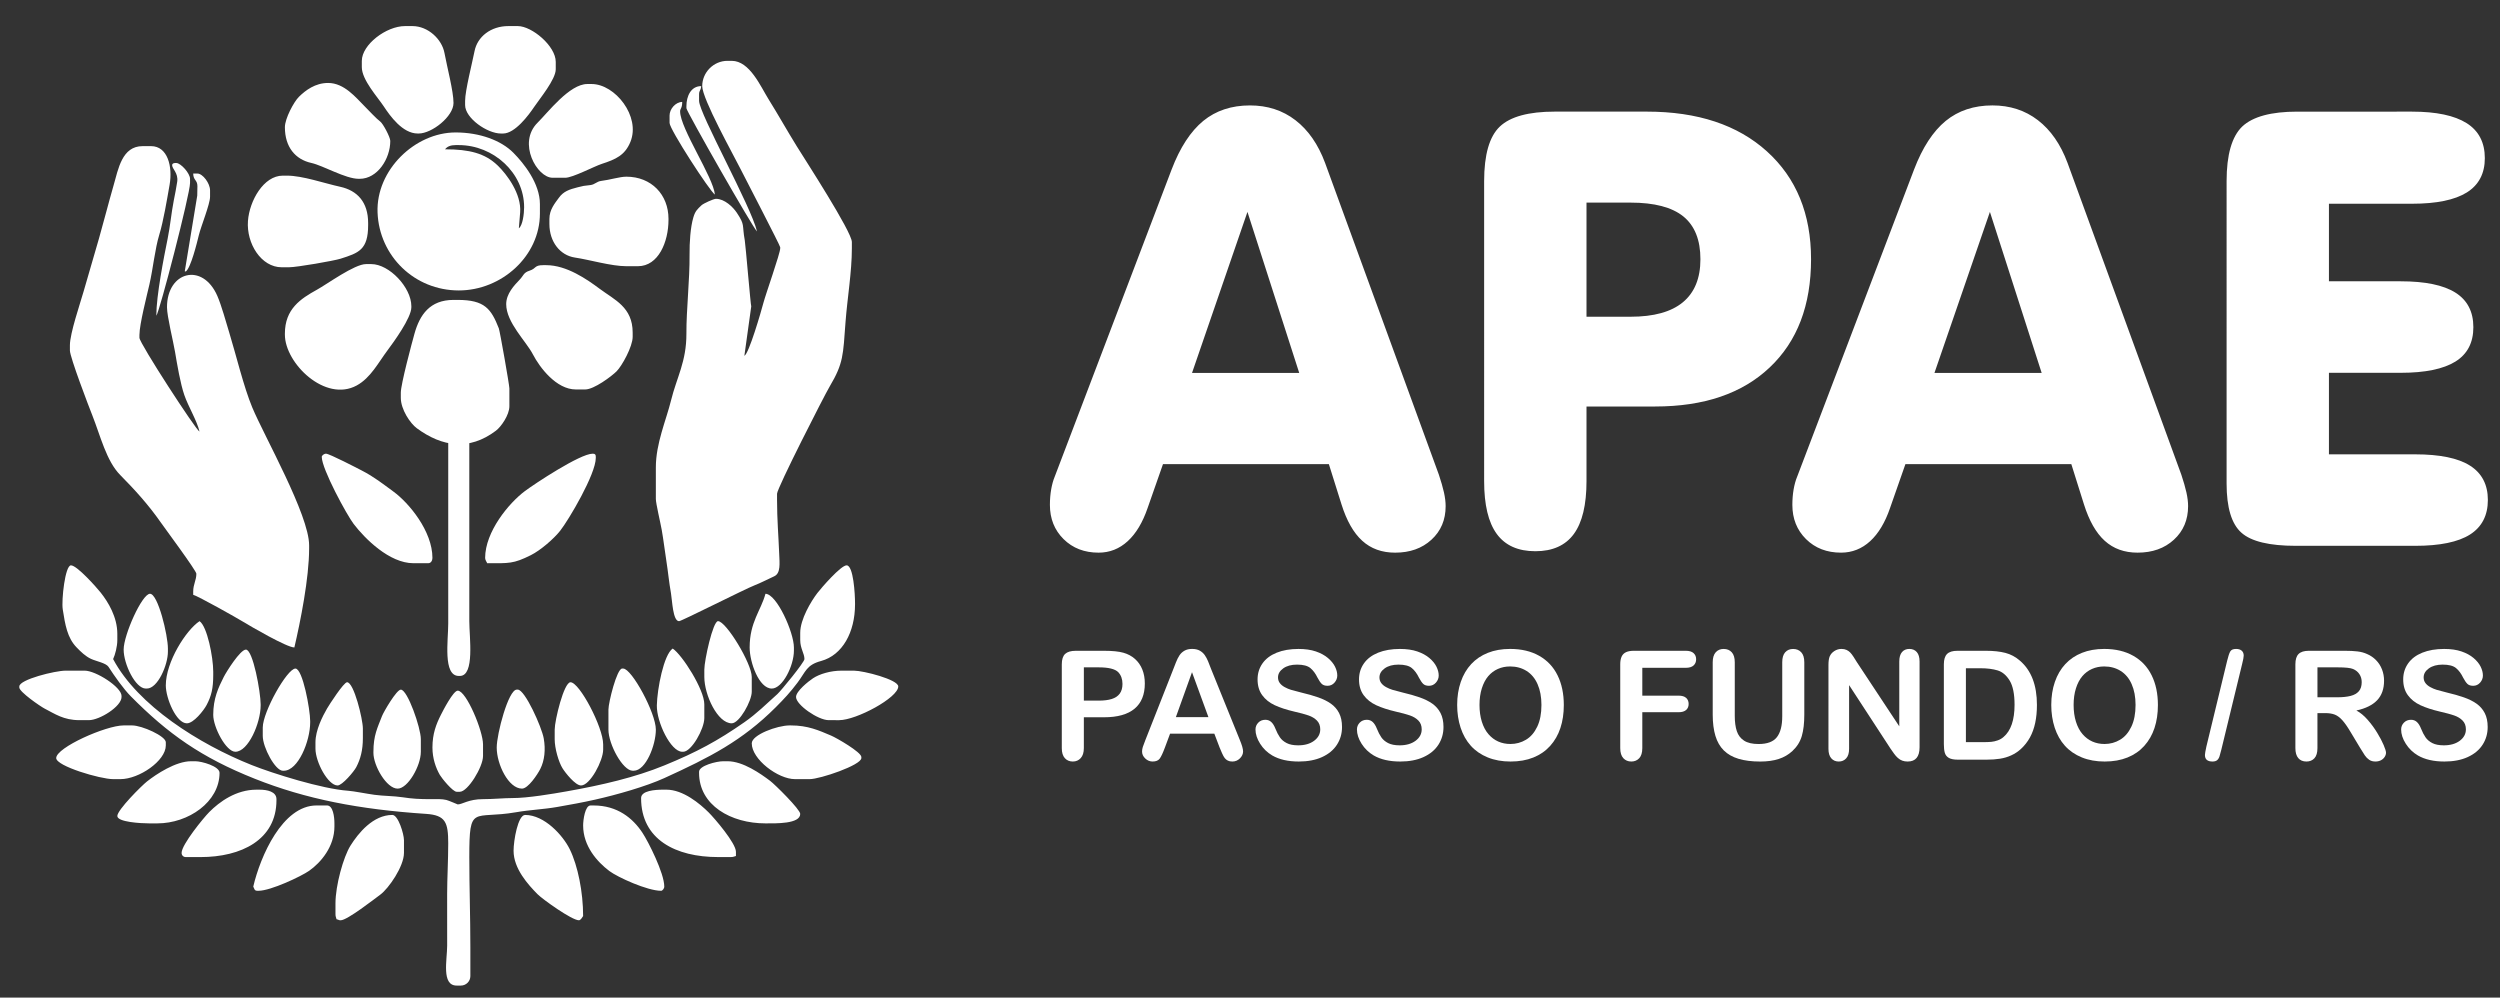
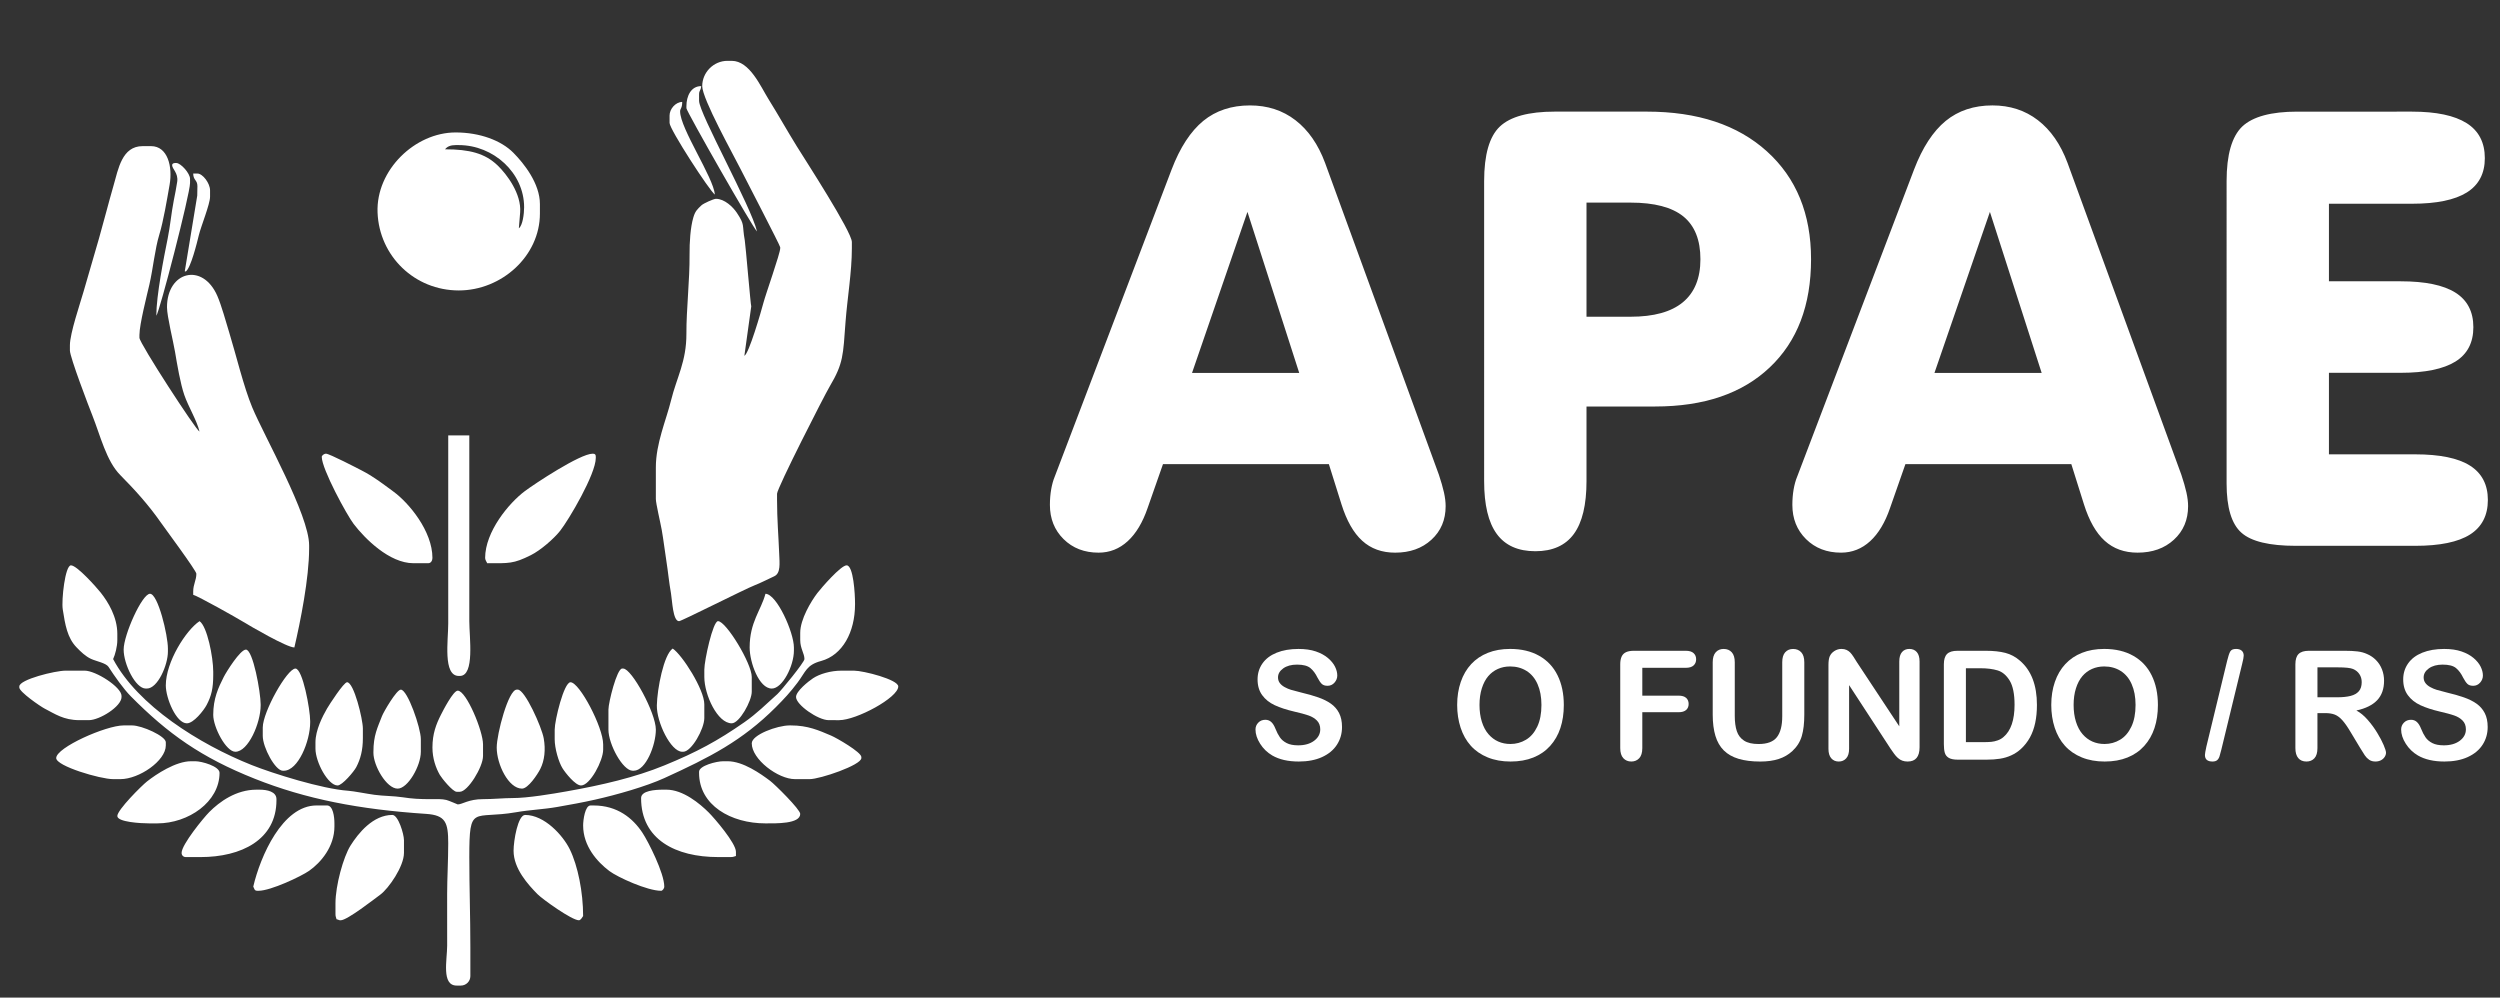
<svg xmlns="http://www.w3.org/2000/svg" version="1.1" id="Layer_1" x="0px" y="0px" width="208px" height="83px" viewBox="0 0 208 83" enable-background="new 0 0 208 83" xml:space="preserve">
  <rect x="0" y="0" width="208" height="83" fill="#333333" stroke="none" />
  <g>
    <path fill-rule="evenodd" clip-rule="evenodd" fill="#FFFFFF" d="M96.761,38.614l-1.278,3.649   c-0.412,1.203-0.963,2.126-1.655,2.761c-0.691,0.636-1.504,0.957-2.423,0.957c-1.182,0-2.153-0.372-2.915-1.126   c-0.761-0.754-1.138-1.703-1.138-2.846c0-0.457,0.036-0.889,0.105-1.287c0.07-0.398,0.167-0.762,0.306-1.092l9.714-25.523   c0.701-1.837,1.584-3.185,2.635-4.049c1.049-0.855,2.345-1.287,3.886-1.287c1.452,0,2.713,0.406,3.78,1.228   c1.068,0.821,1.892,2.007,2.469,3.557l9.47,25.947c0.184,0.55,0.323,1.042,0.42,1.464c0.096,0.433,0.14,0.813,0.14,1.144   c0,1.143-0.395,2.074-1.183,2.795c-0.786,0.721-1.793,1.075-3.018,1.075c-1.104,0-2.015-0.33-2.74-0.991   c-0.727-0.66-1.295-1.668-1.725-3.031l-1.05-3.345H96.761L96.761,38.614z M99.177,31.026h8.918l-4.307-13.396L99.177,31.026   L99.177,31.026z M131.997,40.028c0,1.973-0.352,3.439-1.051,4.396s-1.768,1.438-3.204,1.438c-1.443,0-2.511-0.481-3.211-1.438   c-0.701-0.957-1.051-2.423-1.051-4.396V15.072c0-2.202,0.438-3.718,1.304-4.54c0.876-0.83,2.399-1.245,4.569-1.245h7.667   c4.218,0,7.552,1.102,9.993,3.312c2.442,2.21,3.667,5.2,3.667,8.968c0,3.837-1.146,6.834-3.438,9.002   c-2.284,2.167-5.462,3.252-9.531,3.252h-5.714V40.028L131.997,40.028z M131.997,26.352h3.665c1.927,0,3.379-0.398,4.352-1.203   c0.972-0.804,1.461-1.998,1.461-3.582c0-1.6-0.474-2.786-1.418-3.557c-0.954-0.77-2.415-1.152-4.395-1.152h-3.665V26.352   L131.997,26.352z M158.531,38.614h13.802l1.051,3.345c0.43,1.363,0.998,2.371,1.724,3.031c0.727,0.661,1.637,0.991,2.739,0.991   c1.226,0,2.232-0.354,3.02-1.075c0.788-0.721,1.182-1.652,1.182-2.795c0-0.33-0.043-0.711-0.14-1.144   c-0.096-0.423-0.236-0.914-0.42-1.464l-9.47-25.947c-0.577-1.55-1.399-2.736-2.468-3.557c-1.067-0.821-2.328-1.228-3.78-1.228   c-1.541,0-2.836,0.432-3.886,1.287c-1.052,0.864-1.935,2.211-2.636,4.049l-9.714,25.523c-0.14,0.331-0.236,0.694-0.307,1.092   c-0.069,0.398-0.104,0.83-0.104,1.287c0,1.143,0.377,2.092,1.137,2.846c0.762,0.754,1.733,1.126,2.915,1.126   c0.918,0,1.732-0.321,2.424-0.957c0.692-0.635,1.243-1.558,1.654-2.761L158.531,38.614L158.531,38.614z M160.947,31.026   l4.613-13.396l4.306,13.396H160.947L160.947,31.026z M200.681,9.288c2.021,0,3.535,0.323,4.543,0.957   c1.006,0.635,1.514,1.609,1.514,2.913c0,1.271-0.499,2.228-1.497,2.854c-1.007,0.626-2.52,0.939-4.56,0.939h-6.913v6.453h5.969   c2.03,0,3.553,0.313,4.55,0.94c0.998,0.626,1.497,1.592,1.497,2.879c0,1.287-0.499,2.244-1.497,2.863   c-0.997,0.617-2.52,0.932-4.55,0.932h-5.969v6.783h7.176c2.049,0,3.571,0.313,4.56,0.94c0.989,0.626,1.487,1.583,1.487,2.854   c0,1.286-0.498,2.252-1.487,2.879c-0.988,0.627-2.511,0.939-4.56,0.939h-9.924c-2.206,0-3.721-0.363-4.534-1.092   c-0.822-0.728-1.233-2.093-1.233-4.091V15.063c0-2.193,0.438-3.709,1.304-4.539c0.875-0.821,2.398-1.236,4.569-1.236H200.681z" />
    <g>
      <path fill-rule="evenodd" clip-rule="evenodd" fill="#FFFFFF" d="M37.293,36.224v10.27c0,1.794,0,3.588,0,5.382    c0,1.398-0.457,4.362,0.877,4.362h0.087c1.256,0,0.789-3.223,0.789-4.548c0-1.764,0-3.526,0-5.289V36.224H37.293L37.293,36.224z     M40.363,46.423c0,0.148,0.116,0.327,0.175,0.438c1.821,0,2.164,0.058,3.625-0.67c0.809-0.403,1.914-1.361,2.442-2.03    c0.712-0.902,2.965-4.713,2.965-6.062V38.01c0-0.202-0.062-0.263-0.263-0.263c-1.042,0-4.827,2.505-5.647,3.12    C42.351,41.847,40.363,44.229,40.363,46.423L40.363,46.423z M26.771,38.01c0,1.01,2.088,4.845,2.655,5.585    c0.928,1.212,2.964,3.265,4.974,3.265h1.228c0.236,0,0.351-0.233,0.351-0.438c0-2.225-1.948-4.575-3.244-5.521    c-0.879-0.643-1.609-1.226-2.631-1.752c-0.354-0.183-2.697-1.402-2.981-1.402C26.954,37.747,26.771,37.903,26.771,38.01z" />
      <path fill-rule="evenodd" clip-rule="evenodd" fill="#FFFFFF" d="M43.607,17.242c0,0.548-0.12,1.519-0.439,1.753l0.108-1.313    c0.125-1.551-1.114-3.192-1.881-3.925c-1.053-1.004-2.337-1.334-4.364-1.334c0.173-0.237,0.47-0.351,0.877-0.351h0.263    C41.05,12.072,43.607,14.377,43.607,17.242L43.607,17.242z M38.17,24.165c3.562,0,6.751-2.859,6.751-6.397v-0.789    c0-1.709-1.321-3.375-2.213-4.273c-1.009-1.017-2.781-1.686-4.801-1.686c-3.38,0-6.63,3.128-6.494,6.661    C31.553,21.308,34.493,24.165,38.17,24.165z" />
-       <path fill-rule="evenodd" clip-rule="evenodd" fill="#FFFFFF" d="M42.116,25.304c0,1.526,1.658,3.09,2.22,4.178    c0.568,1.099,1.956,2.921,3.567,2.921h0.789c0.725,0,2.181-1.084,2.609-1.511c0.443-0.441,1.337-2.053,1.337-2.871V27.67    c0-2.114-1.513-2.723-2.752-3.647c-1.041-0.775-2.734-1.961-4.438-1.961h-0.263c-0.74,0-0.55,0.274-1.122,0.457    c-0.519,0.165-0.491,0.399-0.827,0.75C42.791,23.735,42.116,24.434,42.116,25.304L42.116,25.304z M33.348,33.103v-0.438    c0-0.693,0.917-4.122,1.138-4.909c0.438-1.559,1.276-2.803,3.247-2.803h0.351c2.248,0,2.78,0.747,3.418,2.367    c0.085,0.216,0.878,4.707,0.878,4.994v1.489c0,0.724-0.688,1.708-1.122,2.034c-2.237,1.685-4.47,1.345-6.581-0.208    C34.125,35.223,33.348,34.059,33.348,33.103L33.348,33.103z M23.703,27.758v0.087c0,2.377,3.356,5.66,5.98,4.224    c1.162-0.636,1.795-1.905,2.577-2.946c0.473-0.632,1.965-2.676,1.965-3.557v-0.087c0-1.56-1.838-3.506-3.333-3.506h-0.438    c-0.961,0-3.231,1.663-4.089,2.135C25.013,24.854,23.703,25.706,23.703,27.758L23.703,27.758z M23.439,22.237    c-1.708,0-2.948-1.975-2.809-3.854c0.125-1.688,1.308-3.77,2.896-3.77h0.351c1.296,0,3.096,0.635,4.422,0.925    c1.438,0.316,2.33,1.284,2.33,3.018v0.175c0,2.055-0.787,2.313-2.292,2.792c-0.553,0.176-3.64,0.713-4.284,0.713H23.439    L23.439,22.237z M23.703,10.583c0,1.651,0.868,2.682,2.198,2.974c0.977,0.214,2.843,1.32,3.94,1.32h0.087    c1.462,0,2.543-1.649,2.543-3.155c0-0.304-0.603-1.447-0.841-1.614c-0.272-0.19-0.996-0.964-1.286-1.256    c-0.742-0.745-1.704-1.95-3.047-1.95c-1.069,0-1.876,0.608-2.434,1.16C24.458,8.464,23.703,9.855,23.703,10.583L23.703,10.583z     M30.104,5.062c0-1.34,2.023-2.892,3.595-2.892h0.613c1.305,0,2.457,1.096,2.668,2.24c0.209,1.133,0.752,3.187,0.752,4.157    c0,1.128-1.806,2.541-2.894,2.541h-0.087c-1.255,0-2.292-1.452-2.824-2.26c-0.496-0.753-1.824-2.202-1.824-3.26V5.062    L30.104,5.062z M38.697,8.392v0.351c0,1.09,1.842,2.366,2.981,2.366h0.176c1,0,2.137-1.54,2.596-2.224    c0.442-0.659,1.788-2.278,1.788-3.121V5.149c0-1.324-1.985-2.979-3.157-2.979h-0.789c-1.451,0-2.578,0.88-2.813,2.096    C39.297,5.199,38.697,7.534,38.697,8.392L38.697,8.392z M45.974,14.789c-1.289,0-2.944-2.896-1.249-4.579    c0.884-0.878,2.66-3.22,4.143-3.22h0.35c1.963,0,4.094,2.698,3.234,4.81c-0.456,1.12-1.219,1.455-2.376,1.832    c-0.651,0.212-2.428,1.158-3.049,1.158H45.974L45.974,14.789z M45.711,18.206c0-0.77,0.463-1.302,0.789-1.753    c0.387-0.535,0.855-0.689,1.58-0.875c0.505-0.13,0.434-0.106,1.047-0.181c0.361-0.043,0.522-0.299,0.883-0.343    c0.728-0.087,1.55-0.354,2.101-0.354c2.081,0,3.507,1.494,3.507,3.505v0.087c0,1.822-0.832,3.856-2.542,3.856h-0.965    c-1.255,0-3.058-0.539-4.278-0.72c-1.247-0.185-2.123-1.326-2.123-2.785V18.206z" />
      <path fill-rule="evenodd" clip-rule="evenodd" fill="#FFFFFF" d="M55.057,44.093c0.156,0.886,0.251,1.733,0.387,2.593    c0.139,0.881,0.216,1.754,0.383,2.684c0.099,0.55,0.149,2.312,0.669,2.312c0.21,0,5.478-2.673,6.301-2.991    c0.489-0.189,1.068-0.491,1.622-0.746c0.549-0.254,0.441-1.082,0.41-1.875c-0.057-1.458-0.179-2.869-0.179-4.466v-0.525    c0-0.458,3.907-8.127,4.386-8.936c1.141-1.921,1.107-2.584,1.312-5.349c0.145-1.942,0.527-4.166,0.527-6.133v-0.525    c0-0.852-3.908-6.878-4.577-7.957c-0.82-1.321-1.543-2.625-2.367-3.944C63.285,7.2,62.374,5.062,60.88,5.062h-0.351    c-1.171,0-2.104,0.973-2.104,2.103c0,1.065,2.594,5.711,3.156,6.835c0.329,0.657,3.333,6.432,3.333,6.572v0.088    c0,0.422-1.212,3.823-1.403,4.557c-0.164,0.627-1.208,4.247-1.579,4.381l0.572-4.112c-0.045-0.011-0.473-5.12-0.537-5.475    c-0.247-1.368,0.042-1.249-0.666-2.314c-0.311-0.468-1.013-1.156-1.737-1.156c-0.182,0-1.034,0.378-1.208,0.545    c-0.342,0.331-0.509,0.466-0.668,0.997c-0.249,0.833-0.325,2.094-0.317,3.102c0.019,2.095-0.27,4.555-0.262,6.572    c0.008,2.329-0.811,3.646-1.279,5.556c-0.403,1.643-1.264,3.567-1.264,5.573v2.629C54.567,41.883,54.952,43.5,55.057,44.093    L55.057,44.093z M55.707,9.618c0-0.55,0.496-1.126,1.053-1.139c0,0.552-0.175,0.537-0.175,0.788c0,1.421,2.774,5.49,2.894,6.923    c-0.433-0.29-3.771-5.43-3.771-5.959V9.618L55.707,9.618z M57.11,8.83c0-0.836,0.381-1.665,1.228-1.665    c-0.036,0.431-0.175,0.321-0.175,0.702v0.525c0,1.043,4.34,8.794,4.822,10.866c-0.301-0.221-5.875-9.996-5.875-10.253V8.83    L57.11,8.83z M11.603,27.845c0-0.853,0.618-3.265,0.826-4.17c0.31-1.346,0.458-2.956,0.829-4.167    c0.334-1.093,0.641-2.926,0.853-4.141c0.263-1.503-0.16-3.208-1.543-3.208h-0.702c-1.716,0-2.022,1.894-2.42,3.277    c-0.435,1.511-0.784,2.902-1.21,4.399c-0.429,1.506-0.865,2.958-1.281,4.415c-0.281,0.984-1.139,3.486-1.139,4.471v0.438    c0,0.556,1.566,4.648,1.868,5.407c0.669,1.689,1.166,3.793,2.318,4.956c1.224,1.235,2.358,2.49,3.356,3.919    c0.344,0.493,2.979,4.042,2.979,4.294c0,0.555-0.263,0.865-0.263,1.491v0.263c0.407,0.108,3.596,1.899,4.156,2.243    c0.636,0.389,3.64,2.138,4.261,2.138c0.5-2.143,1.228-5.761,1.228-8.237v-0.263c0-2.526-3.732-9.071-4.735-11.479    c-0.707-1.696-1.351-4.391-1.916-6.235c-0.265-0.868-0.647-2.26-0.989-3.042c-1.231-2.815-4.191-2.026-4.185,0.952    c0.001,0.757,0.519,2.825,0.667,3.703c0.186,1.101,0.443,2.638,0.776,3.605c0.332,0.962,1.051,2.128,1.262,3.033    c-0.289-0.105-4.998-7.351-4.998-7.799V27.845L11.603,27.845z M16.425,15.49c0-0.533-0.337-0.459-0.351-1.052h0.351    c0.44,0,1.052,0.81,1.052,1.402v0.526c0,0.616-0.744,2.43-0.93,3.188c-0.171,0.702-0.672,2.729-1.086,3.033l-0.087-0.014    l1.037-6.297L16.425,15.49L16.425,15.49z M14.321,13.737c0-0.123,0.12-0.175,0.263-0.175h0.088c0.364,0,1.139,0.854,1.139,1.315    v0.35c0,0.921-2.535,10.73-2.806,11.042c0-1.673,0.628-4.864,0.944-6.418c0.219-1.079,0.294-2.066,0.509-3.172    c0.106-0.549,0.209-1.023,0.286-1.561C14.848,14.39,14.321,14.06,14.321,13.737z" />
      <path fill-rule="evenodd" clip-rule="evenodd" fill="#FFFFFF" d="M10.288,54.047c0,1.203,0.977,3.241,1.841,3.241h0.087    c0.912,0,1.754-1.969,1.754-3.067v-0.262c0-1.119-0.824-4.557-1.491-4.557C11.818,49.402,10.288,52.825,10.288,54.047    L10.288,54.047z M42.729,70.784c0,1.494,1.216,2.826,1.995,3.614c0.417,0.421,2.852,2.169,3.441,2.169    c0.146,0,0.285-0.253,0.351-0.351c0-1.996-0.44-4.187-1.109-5.552c-0.57-1.163-2.109-2.86-3.714-2.86    C43.088,67.805,42.729,69.943,42.729,70.784L42.729,70.784z M28.35,76.567c0.539,0,2.798-1.771,3.297-2.138    c0.688-0.509,1.963-2.337,1.963-3.472v-1.051c0-0.516-0.479-2.103-0.965-2.103c-1.605,0-2.835,1.513-3.489,2.559    c-0.587,0.938-1.245,3.301-1.245,4.801v0.878c0,0.235,0.042,0.24,0.088,0.438C28.248,76.538,28.149,76.567,28.35,76.567    L28.35,76.567z M48.517,68.681c0-0.463,0.16-1.666,0.614-1.666h0.263c1.975,0,3.258,1.063,4.051,2.261    c0.502,0.759,1.823,3.374,1.823,4.488c0,0.169-0.156,0.35-0.263,0.35c-1.145,0-3.614-1.123-4.312-1.649    C49.687,71.704,48.517,70.398,48.517,68.681L48.517,68.681z M21.511,74.113c1.013,0,3.553-1.202,4.21-1.663    c0.986-0.692,2.103-2.021,2.103-3.683v-0.263c0-0.542-0.114-1.49-0.614-1.49h-0.877c-2.835,0-4.675,4.237-5.261,6.749    c0.102,0.192,0.077,0.35,0.351,0.35H21.511L21.511,74.113z M16.688,71.309h-1.228c-0.206,0-0.351-0.145-0.351-0.351    c0-0.687,1.832-2.922,2.302-3.396c0.86-0.865,2.235-1.861,3.924-1.861h0.263c0.622,0,1.403,0.158,1.403,0.789v0.088    C23.001,69.878,20.061,71.309,16.688,71.309L16.688,71.309z M53.339,66.401c0,3.454,2.888,4.907,6.401,4.907h1.052    c0.237,0,0.242-0.042,0.438-0.088v-0.349c0-0.719-1.778-2.785-2.258-3.265c-0.736-0.736-2.132-1.906-3.529-1.906h-0.263    C54.495,65.701,53.339,65.781,53.339,66.401L53.339,66.401z M13.093,68.505c2.575,0,5.173-1.775,5.173-4.206    c0-0.546-1.489-0.964-2.016-0.964h-0.351c-1.281,0-2.905,1.081-3.667,1.681c-0.452,0.357-2.471,2.368-2.471,2.876    s1.969,0.613,2.63,0.613H13.093L13.093,68.505z M58.162,64.299v-0.088c0-0.504,1.442-0.876,2.017-0.876h0.351    c1.296,0,2.754,1.039,3.542,1.63c0.399,0.3,2.507,2.38,2.507,2.752c0,0.847-2.047,0.788-2.893,0.788    C60.823,68.505,58.162,67.007,58.162,64.299L58.162,64.299z M64.675,57.751c0.299-0.27,2.255-2.651,2.255-2.916    c0-0.462-0.351-0.881-0.351-1.578v-0.613c0-1.122,0.906-2.626,1.427-3.305c0.327-0.427,1.953-2.303,2.431-2.303    c0.572,0,0.702,2.416,0.702,3.154v0.088c0,2.321-1.046,4.232-2.823,4.715c-1.233,0.335-1.262,0.873-1.965,1.805    c-0.602,0.799-1.117,1.354-1.811,2.047c-2.789,2.787-5.486,4.167-9.272,5.893c-1.508,0.688-3.928,1.38-5.75,1.79    c-1.106,0.248-1.986,0.405-3.158,0.611c-1.144,0.202-2.262,0.235-3.42,0.438c-3.592,0.626-3.894-0.726-3.894,3.731    c0,2.527,0.088,4.931,0.088,7.536v2.367c0,0.433-0.355,0.788-0.789,0.788h-0.351c-1.285,0-0.79-2.141-0.79-3.33    c0-1.433-0.002-2.863-0.002-4.296c0.001-1.24,0.09-2.801,0.09-4.204c0-1.74-0.215-2.347-1.84-2.455    c-5.548-0.368-10.003-1.228-14.26-2.925c-4.455-1.773-7.223-3.742-10.315-6.864c-0.605-0.613-1.36-1.686-1.85-2.445    c-0.207-0.317-1.014-0.461-1.446-0.658c-0.467-0.214-0.86-0.596-1.22-0.971c-0.761-0.793-0.942-1.871-1.141-3.154    c-0.118-0.761,0.195-3.661,0.683-3.661c0.506,0,2.134,1.84,2.471,2.263c0.632,0.793,1.387,2.049,1.387,3.433v0.525    c0,0.527-0.183,1.229-0.35,1.578c2.047,3.866,7.185,7.084,11.522,8.814c1.78,0.71,5.869,1.991,8.029,2.141    c0.469,0.032,1.581,0.256,2.203,0.339c0.747,0.102,1.583,0.089,2.339,0.204c0.816,0.124,1.363,0.157,2.386,0.157    c0.491-0.001,0.878-0.025,1.248,0.066c0.212,0.054,0.932,0.371,0.944,0.371c0.384,0,0.898-0.439,2.104-0.438    c0.866,0.001,1.748-0.093,2.454-0.091c1.252,0.004,3.328-0.349,4.524-0.561c2.939-0.521,5.681-1.161,8.104-2.153    c2.696-1.104,4.434-2.041,6.662-3.594C62.936,59.392,63.76,58.575,64.675,57.751L64.675,57.751z M35.979,62.195    c0,0.905,0.282,1.701,0.615,2.278c0.162,0.279,1.071,1.403,1.402,1.403h0.263c0.661,0,1.929-2.054,1.929-2.979v-0.964    c0-1.123-1.392-4.47-2.104-4.47c-0.372,0-1.218,1.647-1.403,2.016C36.293,60.248,35.979,61.041,35.979,62.195L35.979,62.195z     M43.431,65.613c0.512,0,1.29-1.179,1.521-1.636c0.36-0.711,0.45-1.615,0.288-2.537c-0.166-0.947-1.565-4.063-2.159-4.063h-0.088    c-0.697,0-1.666,3.689-1.666,4.818C41.327,63.601,42.312,65.613,43.431,65.613L43.431,65.613z M31.068,62.635    c0,1.067,1.085,2.979,2.017,2.979c0.842,0,1.929-1.886,1.929-3.067v-1.052c0-0.935-1.106-4.117-1.666-4.117    c-0.354,0-1.431,1.849-1.566,2.202c-0.376,0.973-0.713,1.604-0.713,2.967V62.635L31.068,62.635z M46.149,61.494    c0,0.787,0.335,1.913,0.648,2.42c0.241,0.391,1.07,1.437,1.544,1.437c0.759,0,1.842-2.068,1.842-2.979v-0.438    c0-1.432-1.968-5.171-2.718-5.171c-0.549,0-1.315,3.17-1.315,3.943V61.494L46.149,61.494z M28.087,65.351    c0.386,0,1.362-1.158,1.551-1.518c0.357-0.679,0.553-1.425,0.553-2.426v-0.789c0-0.784-0.747-3.855-1.315-3.855    c-0.274,0-1.477,1.86-1.667,2.189c-0.375,0.646-0.963,1.801-0.963,2.805v0.527C26.246,63.405,27.293,65.351,28.087,65.351    L28.087,65.351z M62.546,61.845c0,1.326,2.181,2.979,3.595,2.979h1.228c0.853,0,4.296-1.165,4.296-1.752v-0.088    c0-0.404-2.07-1.594-2.514-1.781c-1.033-0.437-1.927-0.848-3.361-0.848h-0.087C64.651,60.355,62.546,61.141,62.546,61.845    L62.546,61.845z M10.024,64.824H9.411c-1.063,0-4.735-1.081-4.735-1.752c0-0.879,4.142-2.717,5.612-2.717h0.701    c0.829,0,2.806,0.894,2.806,1.401v0.265C13.795,63.303,11.565,64.824,10.024,64.824L10.024,64.824z M50.622,60.706    c0,1.214,1.193,3.418,2.017,3.418h0.087c1.009,0,1.841-2.143,1.841-3.418c0-1.382-2.002-5.082-2.718-5.082h-0.088    c-0.438,0-1.139,2.823-1.139,3.417V60.706L50.622,60.706z M23.615,64.124c1.188,0,2.192-2.45,2.192-4.031v-0.088    c0-0.97-0.623-4.381-1.228-4.381c-0.688,0-2.718,3.605-2.718,4.906v0.701c0,0.956,1.042,2.893,1.666,2.893H23.615L23.615,64.124z     M19.582,62.546c1.074,0,2.104-2.391,2.104-3.854v-0.088c0-1-0.634-4.557-1.227-4.557c-0.472,0-1.625,1.846-1.843,2.276    c-0.455,0.898-0.875,1.798-0.875,3.156C17.741,60.507,18.806,62.546,19.582,62.546L19.582,62.546z M58.6,56.324    c0,1.49,1.097,3.856,2.28,3.856c0.638,0,1.666-1.855,1.666-2.63v-1.227c0-1.126-2.135-4.644-2.806-4.644    c-0.428,0-1.14,3.269-1.14,4.03V56.324L58.6,56.324z M15.548,60.181c-0.888,0-1.753-2.088-1.753-3.155    c0-1.956,1.673-4.587,2.806-5.345c0.637,0.425,1.14,2.999,1.14,4.206v0.263c0,1.123-0.152,1.751-0.554,2.513    C16.952,59.107,16.111,60.181,15.548,60.181L15.548,60.181z M69.824,59.917c1.427,0,4.911-1.873,4.911-2.803    c0-0.575-2.901-1.315-3.683-1.315h-1.052c-0.88,0-1.814,0.274-2.351,0.63c-0.374,0.247-1.419,1.074-1.419,1.562    c0,0.65,1.833,1.927,2.718,1.927H69.824L69.824,59.917z M1.607,57.2c0,0.368,1.743,1.567,2.104,1.754    c0.854,0.438,1.58,0.963,2.894,0.963h0.789c0.891,0,2.718-1.138,2.718-1.927v-0.088c0-0.736-2.141-2.104-3.069-2.104H5.465    c-0.865,0-3.858,0.734-3.858,1.315V57.2L1.607,57.2z M55.97,53.959c-0.747,0.5-1.294,3.367-1.32,4.729    c-0.027,1.392,1.159,3.857,2.109,3.857h0.087c0.686,0,1.753-1.899,1.753-2.804v-1.139C58.6,57.361,56.756,54.485,55.97,53.959    L55.97,53.959z M62.371,53.871c0,1.237,0.777,3.417,1.841,3.417c0.895,0,1.841-1.901,1.841-3.154v-0.263    c0-1.244-1.419-4.448-2.367-4.469C63.314,50.793,62.371,51.755,62.371,53.871z" />
    </g>
    <g>
-       <path fill="#FFFFFF" d="M91.857,59.677h-1.681v2.564c0,0.366-0.087,0.645-0.26,0.834s-0.392,0.284-0.655,0.284    c-0.276,0-0.499-0.094-0.667-0.281s-0.253-0.462-0.253-0.824v-6.983c0-0.403,0.093-0.692,0.278-0.865    c0.186-0.173,0.48-0.26,0.884-0.26h2.354c0.696,0,1.231,0.054,1.606,0.161c0.371,0.104,0.691,0.274,0.961,0.513    c0.27,0.239,0.475,0.531,0.615,0.878c0.14,0.346,0.21,0.735,0.21,1.168c0,0.923-0.284,1.622-0.853,2.098    C93.829,59.438,92.982,59.677,91.857,59.677z M91.413,55.524h-1.236v2.768h1.236c0.433,0,0.794-0.045,1.084-0.136    s0.512-0.238,0.664-0.444s0.229-0.477,0.229-0.81c0-0.399-0.117-0.726-0.352-0.977C92.774,55.658,92.232,55.524,91.413,55.524z" />
-       <path fill="#FFFFFF" d="M101.466,62.18l-0.433-1.138h-3.683l-0.433,1.162c-0.169,0.453-0.313,0.759-0.433,0.918    c-0.119,0.158-0.315,0.237-0.587,0.237c-0.23,0-0.435-0.084-0.612-0.253s-0.266-0.36-0.266-0.575c0-0.123,0.021-0.251,0.062-0.383    c0.041-0.132,0.109-0.315,0.204-0.55l2.317-5.883c0.066-0.169,0.145-0.372,0.238-0.609c0.093-0.236,0.192-0.433,0.297-0.59    c0.105-0.156,0.243-0.283,0.414-0.38c0.171-0.097,0.382-0.146,0.633-0.146c0.255,0,0.469,0.049,0.64,0.146    s0.309,0.222,0.414,0.374s0.193,0.316,0.266,0.491c0.072,0.175,0.164,0.409,0.275,0.701l2.367,5.846    c0.186,0.445,0.278,0.769,0.278,0.971c0,0.21-0.088,0.402-0.263,0.577c-0.175,0.176-0.386,0.263-0.633,0.263    c-0.145,0-0.268-0.025-0.371-0.077s-0.189-0.121-0.259-0.21c-0.07-0.089-0.146-0.225-0.226-0.408    C101.593,62.481,101.524,62.319,101.466,62.18z M97.833,59.664h2.707l-1.365-3.738L97.833,59.664z" />
      <path fill="#FFFFFF" d="M111.656,60.486c0,0.548-0.141,1.04-0.424,1.477c-0.281,0.437-0.695,0.778-1.238,1.026    c-0.543,0.247-1.189,0.37-1.934,0.37c-0.895,0-1.632-0.169-2.213-0.507c-0.412-0.243-0.747-0.567-1.004-0.973    c-0.257-0.406-0.386-0.801-0.386-1.184c0-0.223,0.078-0.413,0.232-0.571c0.154-0.159,0.351-0.238,0.59-0.238    c0.193,0,0.356,0.062,0.491,0.186c0.134,0.123,0.248,0.307,0.343,0.55c0.115,0.288,0.24,0.529,0.374,0.723    c0.134,0.194,0.321,0.354,0.565,0.479c0.242,0.125,0.562,0.188,0.957,0.188c0.545,0,0.986-0.127,1.326-0.38    c0.34-0.254,0.51-0.57,0.51-0.949c0-0.301-0.092-0.545-0.275-0.732c-0.184-0.187-0.42-0.33-0.711-0.429    c-0.289-0.1-0.678-0.204-1.164-0.315c-0.65-0.152-1.195-0.331-1.635-0.534c-0.438-0.204-0.787-0.482-1.044-0.835    c-0.258-0.352-0.386-0.79-0.386-1.312c0-0.499,0.136-0.941,0.408-1.329c0.271-0.387,0.665-0.685,1.181-0.893    c0.515-0.208,1.121-0.312,1.816-0.312c0.557,0,1.037,0.069,1.443,0.207c0.404,0.139,0.742,0.321,1.01,0.55    c0.268,0.229,0.463,0.469,0.588,0.721c0.123,0.251,0.186,0.496,0.186,0.735c0,0.218-0.078,0.415-0.232,0.59    s-0.348,0.263-0.578,0.263c-0.209,0-0.369-0.053-0.479-0.157c-0.109-0.105-0.229-0.277-0.355-0.517    c-0.164-0.342-0.363-0.608-0.594-0.8s-0.602-0.288-1.111-0.288c-0.475,0-0.855,0.104-1.146,0.312s-0.436,0.458-0.436,0.751    c0,0.182,0.049,0.338,0.148,0.47c0.098,0.132,0.234,0.245,0.408,0.34c0.172,0.095,0.348,0.169,0.523,0.223    c0.178,0.053,0.471,0.132,0.879,0.234c0.51,0.119,0.973,0.251,1.387,0.396s0.766,0.319,1.057,0.525s0.518,0.467,0.68,0.781    C111.574,59.643,111.656,60.029,111.656,60.486z" />
-       <path fill="#FFFFFF" d="M120.098,60.486c0,0.548-0.142,1.04-0.424,1.477s-0.695,0.778-1.239,1.026    c-0.543,0.247-1.188,0.37-1.934,0.37c-0.895,0-1.632-0.169-2.213-0.507c-0.411-0.243-0.746-0.567-1.004-0.973    c-0.257-0.406-0.386-0.801-0.386-1.184c0-0.223,0.077-0.413,0.231-0.571c0.154-0.159,0.352-0.238,0.59-0.238    c0.194,0,0.357,0.062,0.491,0.186c0.134,0.123,0.248,0.307,0.344,0.55c0.115,0.288,0.239,0.529,0.373,0.723    c0.134,0.194,0.322,0.354,0.565,0.479c0.243,0.125,0.562,0.188,0.958,0.188c0.544,0,0.985-0.127,1.326-0.38    c0.34-0.254,0.51-0.57,0.51-0.949c0-0.301-0.092-0.545-0.275-0.732c-0.184-0.187-0.42-0.33-0.711-0.429    c-0.29-0.1-0.679-0.204-1.165-0.315c-0.65-0.152-1.195-0.331-1.634-0.534c-0.438-0.204-0.787-0.482-1.045-0.835    c-0.257-0.352-0.386-0.79-0.386-1.312c0-0.499,0.136-0.941,0.408-1.329c0.271-0.387,0.665-0.685,1.18-0.893    s1.121-0.312,1.817-0.312c0.556,0,1.036,0.069,1.442,0.207c0.405,0.139,0.742,0.321,1.011,0.55    c0.268,0.229,0.463,0.469,0.587,0.721c0.123,0.251,0.186,0.496,0.186,0.735c0,0.218-0.077,0.415-0.232,0.59    c-0.154,0.175-0.347,0.263-0.577,0.263c-0.21,0-0.37-0.053-0.479-0.157c-0.109-0.105-0.228-0.277-0.355-0.517    c-0.164-0.342-0.362-0.608-0.593-0.8s-0.602-0.288-1.112-0.288c-0.474,0-0.855,0.104-1.146,0.312    c-0.29,0.208-0.436,0.458-0.436,0.751c0,0.182,0.05,0.338,0.148,0.47s0.234,0.245,0.408,0.34c0.173,0.095,0.348,0.169,0.524,0.223    c0.178,0.053,0.47,0.132,0.878,0.234c0.511,0.119,0.974,0.251,1.388,0.396c0.413,0.145,0.766,0.319,1.057,0.525    c0.29,0.206,0.517,0.467,0.68,0.781C120.016,59.643,120.098,60.029,120.098,60.486z" />
      <path fill="#FFFFFF" d="M125.641,53.991c0.939,0,1.745,0.19,2.419,0.572c0.674,0.381,1.184,0.923,1.529,1.625    c0.347,0.702,0.52,1.527,0.52,2.475c0,0.7-0.095,1.337-0.284,1.909c-0.189,0.573-0.474,1.069-0.853,1.489    c-0.38,0.421-0.845,0.742-1.397,0.964c-0.552,0.223-1.184,0.334-1.896,0.334c-0.709,0-1.343-0.114-1.903-0.343    s-1.028-0.551-1.403-0.967c-0.374-0.416-0.657-0.917-0.85-1.502c-0.191-0.585-0.287-1.218-0.287-1.897    c0-0.695,0.1-1.334,0.3-1.915s0.489-1.075,0.868-1.483c0.379-0.407,0.841-0.72,1.385-0.936    C124.33,54.1,124.948,53.991,125.641,53.991z M128.248,58.65c0-0.663-0.107-1.237-0.321-1.724s-0.52-0.854-0.918-1.104    c-0.397-0.249-0.854-0.373-1.368-0.373c-0.367,0-0.706,0.068-1.017,0.207c-0.312,0.138-0.579,0.339-0.804,0.603    s-0.401,0.6-0.531,1.01s-0.194,0.87-0.194,1.381c0,0.516,0.064,0.98,0.194,1.397c0.13,0.416,0.313,0.761,0.55,1.034    c0.237,0.274,0.509,0.479,0.816,0.615c0.307,0.136,0.644,0.204,1.01,0.204c0.47,0,0.901-0.117,1.295-0.353    c0.394-0.234,0.706-0.597,0.939-1.088C128.132,59.971,128.248,59.367,128.248,58.65z" />
      <path fill="#FFFFFF" d="M140.255,55.562h-3.615v2.316h3.021c0.28,0,0.489,0.063,0.627,0.188c0.139,0.126,0.207,0.294,0.207,0.504    s-0.069,0.377-0.21,0.501c-0.14,0.123-0.348,0.186-0.624,0.186h-3.021v2.984c0,0.379-0.086,0.66-0.257,0.844    c-0.171,0.183-0.391,0.274-0.658,0.274c-0.271,0-0.493-0.093-0.664-0.278c-0.171-0.185-0.257-0.465-0.257-0.84v-6.971    c0-0.264,0.04-0.479,0.118-0.646s0.2-0.288,0.367-0.364s0.38-0.115,0.64-0.115h4.326c0.292,0,0.51,0.065,0.651,0.195    c0.143,0.13,0.213,0.3,0.213,0.51c0,0.214-0.07,0.386-0.213,0.516C140.765,55.496,140.547,55.562,140.255,55.562z" />
      <path fill="#FFFFFF" d="M142.498,59.46v-4.356c0-0.37,0.084-0.648,0.25-0.834c0.167-0.186,0.387-0.278,0.658-0.278    c0.284,0,0.51,0.093,0.677,0.278s0.25,0.464,0.25,0.834v4.456c0,0.506,0.057,0.93,0.17,1.27s0.314,0.604,0.603,0.791    c0.289,0.188,0.692,0.281,1.212,0.281c0.717,0,1.224-0.19,1.52-0.571c0.297-0.382,0.445-0.959,0.445-1.733v-4.493    c0-0.375,0.082-0.653,0.247-0.837s0.385-0.275,0.661-0.275s0.5,0.092,0.671,0.275s0.256,0.462,0.256,0.837v4.356    c0,0.709-0.068,1.3-0.207,1.773c-0.138,0.475-0.398,0.891-0.781,1.249c-0.33,0.305-0.713,0.527-1.149,0.667    s-0.947,0.21-1.532,0.21c-0.696,0-1.296-0.075-1.799-0.226s-0.912-0.383-1.229-0.698s-0.55-0.719-0.698-1.211    S142.498,60.145,142.498,59.46z" />
      <path fill="#FFFFFF" d="M154.492,55.092l3.528,5.339v-5.389c0-0.35,0.075-0.612,0.226-0.788c0.15-0.175,0.354-0.263,0.609-0.263    c0.264,0,0.472,0.088,0.624,0.263c0.152,0.176,0.229,0.438,0.229,0.788v7.125c0,0.795-0.33,1.192-0.989,1.192    c-0.164,0-0.312-0.023-0.444-0.071c-0.132-0.047-0.256-0.122-0.371-0.226c-0.115-0.103-0.223-0.223-0.321-0.361    c-0.099-0.138-0.197-0.278-0.297-0.423l-3.441-5.277v5.308c0,0.347-0.08,0.608-0.241,0.785c-0.16,0.177-0.366,0.266-0.618,0.266    c-0.259,0-0.468-0.09-0.624-0.269c-0.156-0.18-0.234-0.439-0.234-0.782V55.32c0-0.297,0.032-0.529,0.099-0.698    c0.078-0.186,0.208-0.337,0.39-0.454c0.181-0.118,0.377-0.177,0.587-0.177c0.164,0,0.306,0.027,0.423,0.081    c0.117,0.053,0.221,0.125,0.31,0.216c0.088,0.091,0.179,0.208,0.271,0.353C154.298,54.784,154.394,54.935,154.492,55.092z" />
      <path fill="#FFFFFF" d="M162.854,54.146h2.392c0.622,0,1.155,0.059,1.6,0.174c0.445,0.115,0.849,0.331,1.212,0.648    c0.943,0.808,1.415,2.035,1.415,3.683c0,0.544-0.048,1.041-0.143,1.489c-0.095,0.449-0.241,0.854-0.438,1.215    c-0.198,0.36-0.451,0.683-0.76,0.967c-0.243,0.219-0.509,0.394-0.798,0.525c-0.288,0.132-0.598,0.225-0.93,0.278    s-0.705,0.08-1.121,0.08h-2.392c-0.334,0-0.585-0.051-0.754-0.151s-0.279-0.243-0.331-0.427c-0.052-0.183-0.077-0.421-0.077-0.714    v-6.643c0-0.396,0.089-0.682,0.266-0.858C162.172,54.234,162.458,54.146,162.854,54.146z M163.563,55.599v6.148h1.391    c0.305,0,0.544-0.009,0.717-0.025c0.173-0.016,0.353-0.058,0.538-0.123c0.186-0.066,0.346-0.159,0.481-0.278    c0.614-0.52,0.921-1.413,0.921-2.682c0-0.895-0.135-1.563-0.404-2.009c-0.271-0.444-0.603-0.728-0.998-0.85    c-0.396-0.121-0.874-0.182-1.434-0.182H163.563z" />
      <path fill="#FFFFFF" d="M175.07,53.991c0.939,0,1.745,0.19,2.419,0.572c0.674,0.381,1.184,0.923,1.529,1.625    c0.347,0.702,0.52,1.527,0.52,2.475c0,0.7-0.095,1.337-0.284,1.909c-0.189,0.573-0.474,1.069-0.853,1.489    c-0.38,0.421-0.845,0.742-1.397,0.964c-0.552,0.223-1.184,0.334-1.896,0.334c-0.709,0-1.343-0.114-1.903-0.343    s-1.028-0.551-1.403-0.967c-0.374-0.416-0.657-0.917-0.85-1.502c-0.191-0.585-0.287-1.218-0.287-1.897    c0-0.695,0.1-1.334,0.3-1.915s0.489-1.075,0.868-1.483c0.379-0.407,0.841-0.72,1.385-0.936    C173.76,54.1,174.378,53.991,175.07,53.991z M177.678,58.65c0-0.663-0.107-1.237-0.321-1.724s-0.52-0.854-0.918-1.104    c-0.397-0.249-0.854-0.373-1.368-0.373c-0.367,0-0.706,0.068-1.017,0.207c-0.312,0.138-0.579,0.339-0.804,0.603    s-0.401,0.6-0.531,1.01s-0.194,0.87-0.194,1.381c0,0.516,0.064,0.98,0.194,1.397c0.13,0.416,0.313,0.761,0.55,1.034    c0.237,0.274,0.509,0.479,0.816,0.615c0.307,0.136,0.644,0.204,1.01,0.204c0.47,0,0.901-0.117,1.295-0.353    c0.394-0.234,0.706-0.597,0.939-1.088C177.562,59.971,177.678,59.367,177.678,58.65z" />
      <path fill="#FFFFFF" d="M186.545,55.246l-1.73,7.125c-0.058,0.234-0.107,0.42-0.151,0.556c-0.043,0.136-0.109,0.242-0.197,0.318    c-0.089,0.076-0.218,0.114-0.387,0.114c-0.42,0-0.63-0.181-0.63-0.544c0-0.095,0.041-0.331,0.123-0.71l1.725-7.125    c0.091-0.379,0.177-0.639,0.26-0.779c0.082-0.14,0.242-0.21,0.481-0.21c0.206,0,0.363,0.05,0.473,0.148s0.164,0.235,0.164,0.408    C186.675,54.676,186.632,54.908,186.545,55.246z" />
      <path fill="#FFFFFF" d="M193.454,59.33h-0.643v2.911c0,0.383-0.084,0.665-0.253,0.847c-0.169,0.181-0.39,0.271-0.661,0.271    c-0.293,0-0.52-0.095-0.68-0.284c-0.161-0.189-0.241-0.468-0.241-0.834v-6.971c0-0.396,0.088-0.682,0.266-0.858    c0.177-0.178,0.463-0.267,0.858-0.267h2.985c0.412,0,0.764,0.018,1.057,0.053c0.292,0.035,0.556,0.106,0.791,0.214    c0.284,0.119,0.535,0.29,0.754,0.513c0.218,0.223,0.384,0.48,0.497,0.775s0.17,0.606,0.17,0.937c0,0.675-0.19,1.215-0.571,1.618    c-0.381,0.404-0.959,0.69-1.733,0.859c0.325,0.173,0.637,0.429,0.933,0.767c0.297,0.338,0.562,0.697,0.794,1.078    c0.233,0.381,0.414,0.725,0.544,1.032c0.13,0.307,0.195,0.518,0.195,0.633c0,0.12-0.038,0.238-0.114,0.355    c-0.077,0.117-0.181,0.21-0.312,0.278c-0.132,0.067-0.284,0.102-0.457,0.102c-0.206,0-0.379-0.048-0.52-0.146    c-0.14-0.097-0.261-0.219-0.361-0.367s-0.238-0.366-0.411-0.655l-0.735-1.224c-0.264-0.448-0.499-0.791-0.707-1.025    c-0.208-0.235-0.42-0.396-0.634-0.482C194.05,59.374,193.779,59.33,193.454,59.33z M194.505,55.524h-1.693v2.49h1.644    c0.441,0,0.812-0.038,1.112-0.114s0.53-0.206,0.689-0.39c0.158-0.184,0.237-0.436,0.237-0.757c0-0.251-0.063-0.473-0.191-0.664    c-0.127-0.192-0.305-0.335-0.531-0.43C195.558,55.569,195.135,55.524,194.505,55.524z" />
      <path fill="#FFFFFF" d="M206.975,60.486c0,0.548-0.142,1.04-0.424,1.477s-0.695,0.778-1.239,1.026    c-0.543,0.247-1.188,0.37-1.934,0.37c-0.895,0-1.632-0.169-2.213-0.507c-0.411-0.243-0.746-0.567-1.004-0.973    c-0.257-0.406-0.386-0.801-0.386-1.184c0-0.223,0.077-0.413,0.231-0.571c0.154-0.159,0.352-0.238,0.59-0.238    c0.194,0,0.357,0.062,0.491,0.186c0.134,0.123,0.248,0.307,0.344,0.55c0.115,0.288,0.239,0.529,0.373,0.723    c0.134,0.194,0.322,0.354,0.565,0.479c0.243,0.125,0.562,0.188,0.958,0.188c0.544,0,0.985-0.127,1.326-0.38    c0.34-0.254,0.51-0.57,0.51-0.949c0-0.301-0.092-0.545-0.275-0.732c-0.184-0.187-0.42-0.33-0.711-0.429    c-0.29-0.1-0.679-0.204-1.165-0.315c-0.65-0.152-1.195-0.331-1.634-0.534c-0.438-0.204-0.787-0.482-1.045-0.835    c-0.257-0.352-0.386-0.79-0.386-1.312c0-0.499,0.136-0.941,0.408-1.329c0.271-0.387,0.665-0.685,1.18-0.893    s1.121-0.312,1.817-0.312c0.556,0,1.036,0.069,1.442,0.207c0.405,0.139,0.742,0.321,1.011,0.55    c0.268,0.229,0.463,0.469,0.587,0.721c0.123,0.251,0.186,0.496,0.186,0.735c0,0.218-0.077,0.415-0.232,0.59    c-0.154,0.175-0.347,0.263-0.577,0.263c-0.21,0-0.37-0.053-0.479-0.157c-0.109-0.105-0.228-0.277-0.355-0.517    c-0.164-0.342-0.362-0.608-0.593-0.8s-0.602-0.288-1.112-0.288c-0.474,0-0.855,0.104-1.146,0.312    c-0.29,0.208-0.436,0.458-0.436,0.751c0,0.182,0.05,0.338,0.148,0.47s0.234,0.245,0.408,0.34c0.173,0.095,0.348,0.169,0.524,0.223    c0.178,0.053,0.47,0.132,0.878,0.234c0.511,0.119,0.974,0.251,1.388,0.396c0.413,0.145,0.766,0.319,1.057,0.525    c0.29,0.206,0.517,0.467,0.68,0.781C206.893,59.643,206.975,60.029,206.975,60.486z" />
    </g>
  </g>
</svg>